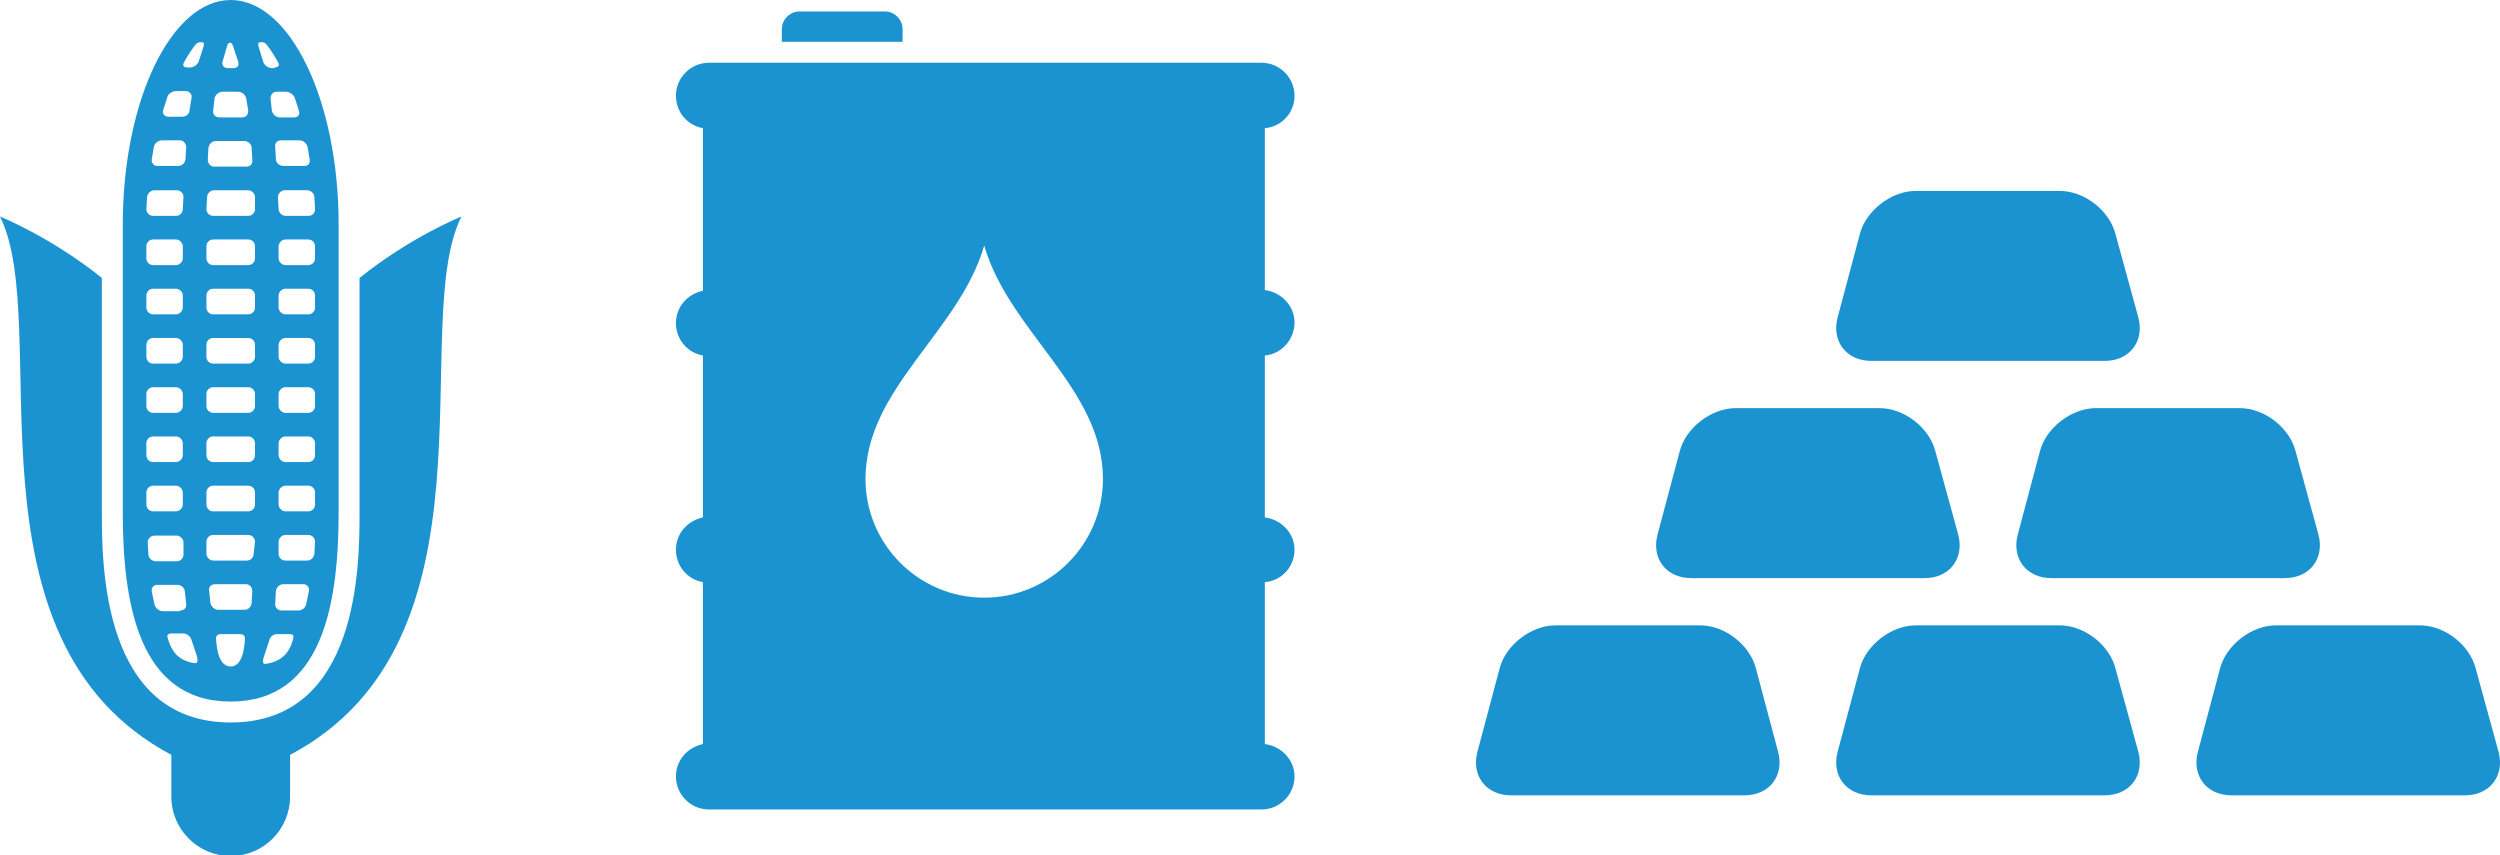
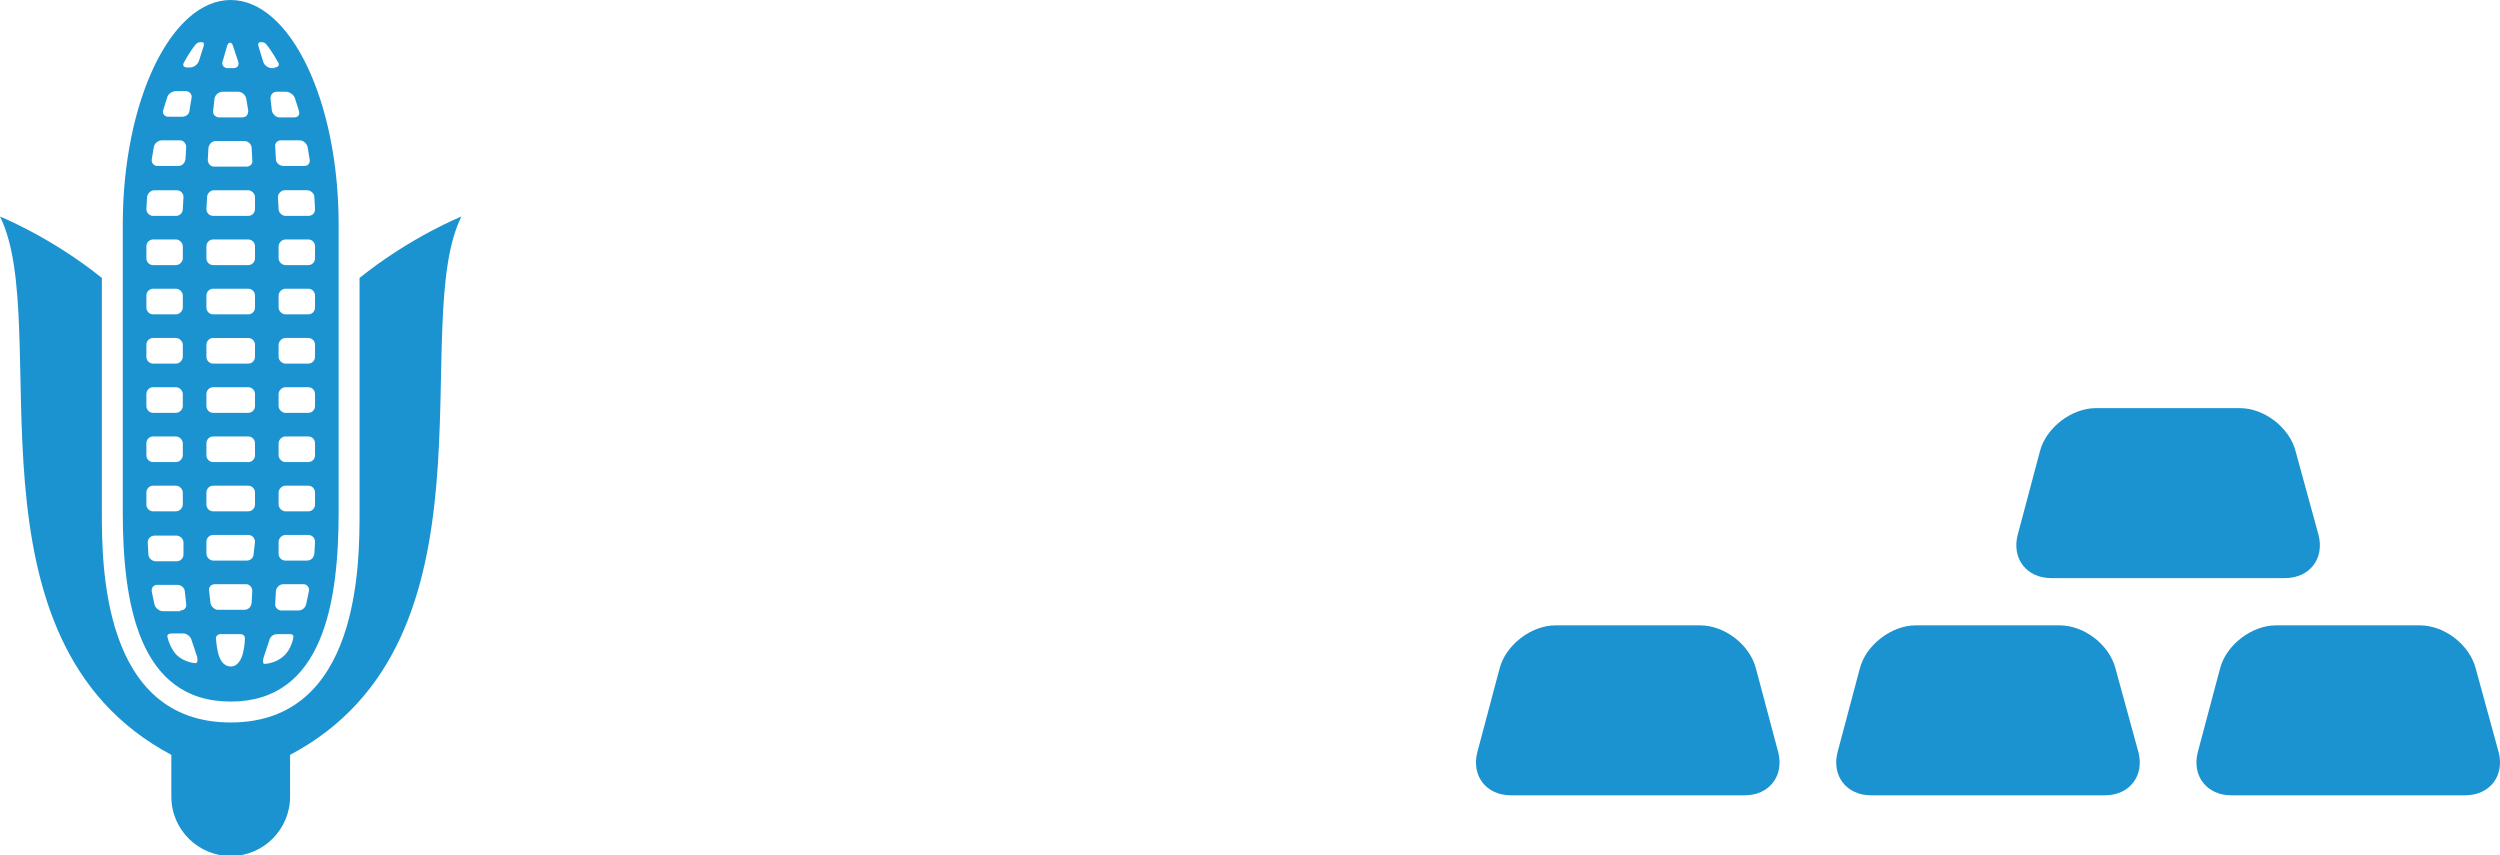
<svg xmlns="http://www.w3.org/2000/svg" version="1.0" id="Layer_1" x="0px" y="0px" width="370.6px" height="126.8px" viewBox="0 0 370.6 126.8" style="enable-background:new 0 0 370.6 126.8;" xml:space="preserve">
  <style type="text/css">
	.st0{fill:#1B93D1;}
</style>
  <path class="st0" d="M68.4,32.1c-8,16,6.6,62.9-25.4,79.8v6.2c0,4.8-3.9,8.8-8.8,8.8c-4.8,0-8.8-3.9-8.8-8.8v-6.2  C-6.6,94.9,8,48.1,0,32.1c0,0,7.5,3,15.1,9.1v34.7c0,7.7,0,31.2,19.1,31.2c19.1,0,19.1-23.5,19.1-31.2V41.2  C60.9,35.1,68.4,32.1,68.4,32.1z M50.2,33.3c0,51.8,0,29.2,0,42.6c0,13.4-2.3,28.1-16,28.1c-13.7,0-16-14.7-16-28.1  c0-13.4,0,9.2,0-42.6c0-18.4,7.2-33.3,16-33.3C43,0,50.2,14.9,50.2,33.3z M30.6,52.9c0,0.5,0.4,1,1,1h5.2c0.6,0,1-0.5,1-1v-1.8  c0-0.5-0.4-1-1-1h-5.2c-0.6,0-1,0.5-1,1V52.9z M42.2,28.2c-0.5,0-1,0.5-1,1l0.1,1.8c0,0.5,0.5,1,1,1h3.4c0.6,0,1-0.4,1-1l-0.1-1.8  c0-0.5-0.5-1-1.1-1H42.2z M41.7,20.8c-0.6,0-1,0.4-0.9,1l0.1,1.8c0,0.5,0.5,1,1.1,1h3.1c0.6,0,0.9-0.4,0.8-1l-0.3-1.8  c-0.1-0.5-0.6-1-1.2-1H41.7z M30.6,67.5c0,0.5,0.4,1,1,1h5.2c0.6,0,1-0.5,1-1v-1.8c0-0.5-0.4-1-1-1h-5.2c-0.6,0-1,0.5-1,1V67.5z   M30.6,74.8c0,0.5,0.4,1,1,1h5.2c0.6,0,1-0.5,1-1V73c0-0.5-0.4-1-1-1h-5.2c-0.6,0-1,0.5-1,1V74.8z M37.4,87.6c0-0.5-0.4-1-0.9-1  h-4.6c-0.6,0-1,0.4-0.9,1l0.2,1.8c0.1,0.5,0.6,1,1.1,1h3.9c0.6,0,1-0.4,1.1-1L37.4,87.6z M30.6,60.2c0,0.5,0.4,1,1,1h5.2  c0.6,0,1-0.5,1-1v-1.8c0-0.5-0.4-1-1-1h-5.2c-0.6,0-1,0.5-1,1V60.2z M37.8,43.8c0-0.5-0.4-1-1-1h-5.2c-0.6,0-1,0.5-1,1v1.8  c0,0.5,0.4,1,1,1h5.2c0.6,0,1-0.5,1-1V43.8z M42.3,57.4c-0.5,0-1,0.5-1,1v1.8c0,0.5,0.5,1,1,1h3.4c0.6,0,1-0.5,1-1v-1.8  c0-0.5-0.4-1-1-1H42.3z M42.3,72c-0.5,0-1,0.5-1,1v1.8c0,0.5,0.5,1,1,1h3.4c0.6,0,1-0.5,1-1V73c0-0.5-0.4-1-1-1H42.3z M42.3,79.3  c-0.5,0-1,0.5-1,1l0,1.8c0,0.5,0.4,1,1,1h3.2c0.6,0,1-0.4,1.1-1l0.1-1.8c0-0.5-0.4-1-1-1H42.3z M40.8,89.5c-0.1,0.5,0.4,1,0.9,1h2.5  c0.6,0,1.1-0.4,1.2-1l0.4-1.9c0.1-0.5-0.3-1-0.8-1h-3c-0.5,0-1,0.4-1.1,1L40.8,89.5z M40.3,16.4c0.1,0.5,0.6,1,1.1,1h2.2  c0.6,0,0.9-0.4,0.7-1l-0.6-1.9c-0.2-0.5-0.8-0.9-1.3-0.9h-1.4c-0.5,0-0.9,0.4-0.9,1L40.3,16.4z M42.3,35.5c-0.5,0-1,0.5-1,1v1.8  c0,0.5,0.5,1,1,1h3.4c0.6,0,1-0.5,1-1v-1.8c0-0.5-0.4-1-1-1H42.3z M42.3,42.8c-0.5,0-1,0.5-1,1v1.8c0,0.5,0.5,1,1,1h3.4  c0.6,0,1-0.5,1-1v-1.8c0-0.5-0.4-1-1-1H42.3z M42.3,50.1c-0.5,0-1,0.5-1,1v1.8c0,0.5,0.5,1,1,1h3.4c0.6,0,1-0.5,1-1v-1.8  c0-0.5-0.4-1-1-1H42.3z M42.3,64.7c-0.5,0-1,0.5-1,1v1.8c0,0.5,0.5,1,1,1h3.4c0.6,0,1-0.5,1-1v-1.8c0-0.5-0.4-1-1-1H42.3z   M34.2,98.8c2.1,0,2.1-4.1,2.1-4.2c0-0.4-0.3-0.6-0.7-0.6h-2.9c-0.4,0-0.7,0.3-0.7,0.6C32.1,94.7,32,98.8,34.2,98.8z M26.1,53.9  c0.5,0,1-0.5,1-1v-1.8c0-0.5-0.5-1-1-1h-3.4c-0.6,0-1,0.5-1,1v1.8c0,0.5,0.4,1,1,1H26.1z M26.2,83.2c0.6,0,1-0.5,1-1l0-1.8  c0-0.5-0.5-1-1-1h-3.3c-0.5,0-1,0.4-1,1l0.1,1.8c0,0.5,0.5,1,1.1,1H26.2z M26.1,75.8c0.5,0,1-0.5,1-1V73c0-0.5-0.5-1-1-1h-3.4  c-0.6,0-1,0.5-1,1v1.8c0,0.5,0.4,1,1,1H26.1z M26.1,68.5c0.5,0,1-0.5,1-1v-1.8c0-0.5-0.5-1-1-1h-3.4c-0.6,0-1,0.5-1,1v1.8  c0,0.5,0.4,1,1,1H26.1z M26.1,46.6c0.5,0,1-0.5,1-1v-1.8c0-0.5-0.5-1-1-1h-3.4c-0.6,0-1,0.5-1,1v1.8c0,0.5,0.4,1,1,1H26.1z   M26.1,61.2c0.5,0,1-0.5,1-1v-1.8c0-0.5-0.5-1-1-1h-3.4c-0.6,0-1,0.5-1,1v1.8c0,0.5,0.4,1,1,1H26.1z M26.7,90.5c0.6,0,1-0.4,0.9-1  l-0.2-1.8c0-0.5-0.5-1-1.1-1h-3c-0.5,0-0.9,0.4-0.8,1l0.4,1.9c0.1,0.5,0.7,1,1.2,1H26.7z M28.4,94.9c-0.1-0.5-0.7-1-1.2-1h-1.8  c-0.4,0-0.6,0.2-0.6,0.4c0,0.1,0.4,1.9,1.5,2.9c1.1,1,2.6,1.1,2.6,1.1c0.6,0.1,0.3-1,0.3-1L28.4,94.9z M39.1,97.4c0,0-0.4,1.2,0.3,1  c0,0,1.5-0.1,2.6-1.1c1.2-1,1.5-2.8,1.5-2.9c0-0.3-0.2-0.4-0.6-0.4h-1.8c-0.6,0-1.1,0.4-1.2,1L39.1,97.4z M28.4,14.5  c0.1-0.5-0.3-1-0.9-1h-1.4c-0.5,0-1.2,0.4-1.3,0.9l-0.6,1.9c-0.2,0.5,0.2,1,0.7,1H27c0.6,0,1.1-0.4,1.1-1L28.4,14.5z M27.6,21.8  c0-0.5-0.4-1-0.9-1h-2.7c-0.5,0-1.1,0.4-1.2,1l-0.3,1.8c-0.1,0.5,0.3,1,0.8,1h3.1c0.6,0,1-0.4,1.1-1L27.6,21.8z M26.1,39.3  c0.5,0,1-0.5,1-1v-1.8c0-0.5-0.5-1-1-1h-3.4c-0.6,0-1,0.5-1,1v1.8c0,0.5,0.4,1,1,1H26.1z M33,9.1c-0.2,0.5,0.2,1,0.7,1h0.9  c0.6,0,0.9-0.4,0.7-1l-0.8-2.4c-0.2-0.5-0.6-0.5-0.8,0L33,9.1z M31.6,16.4c-0.1,0.5,0.3,1,0.9,1h3.4c0.6,0,0.9-0.4,0.9-1l-0.3-1.8  c-0.1-0.5-0.6-1-1.2-1H33c-0.5,0-1.1,0.4-1.2,1L31.6,16.4z M30.6,38.3c0,0.5,0.4,1,1,1h5.2c0.6,0,1-0.5,1-1v-1.8c0-0.5-0.4-1-1-1  h-5.2c-0.6,0-1,0.5-1,1V38.3z M36.5,24.7c0.6,0,1-0.4,0.9-1l-0.1-1.8c0-0.5-0.5-1-1.1-1h-4.2c-0.5,0-1,0.4-1.1,1l-0.1,1.8  c0,0.5,0.4,1,0.9,1H36.5z M37.8,80.3c0-0.5-0.4-1-1-1h-5.2c-0.6,0-1,0.5-1,1l0,1.8c0,0.5,0.5,1,1,1h5c0.6,0,1-0.5,1-1L37.8,80.3z   M26.1,32c0.6,0,1-0.5,1-1l0.1-1.8c0-0.5-0.4-1-1-1h-3.3c-0.5,0-1,0.4-1.1,1L21.7,31c0,0.5,0.4,1,1,1H26.1z M30.6,31  c0,0.5,0.4,1,1,1h5.2c0.6,0,1-0.5,1-1l0-1.8c0-0.5-0.5-1-1-1h-5.1c-0.5,0-1,0.5-1,1L30.6,31z M28.2,10c0.5,0,1.1-0.4,1.3-1l0.7-2.2  c0-0.1,0.1-0.5-0.1-0.5c-0.2-0.1-0.8-0.1-1.1,0.3c-0.9,1.1-1.7,2.6-1.7,2.6c-0.3,0.5-0.1,0.8,0.5,0.8H28.2z M40.7,10  c0.6,0,0.8-0.4,0.5-0.8c0,0-0.8-1.5-1.7-2.6c-0.3-0.4-0.8-0.4-1.1-0.3c-0.2,0.1-0.1,0.5-0.1,0.5L39,9.1c0.1,0.5,0.7,1,1.3,1H40.7z" />
-   <path class="st0" d="M115.9,6.2V4.3c0-1.4,1.2-2.6,2.6-2.6h12.7c1.4,0,2.6,1.2,2.6,2.6v1.9H115.9z M187.5,52.7v24  c2.4,0.3,4.4,2.3,4.4,4.8c0,2.5-1.9,4.6-4.4,4.8v24c2.4,0.3,4.4,2.3,4.4,4.8c0,2.7-2.2,4.9-4.9,4.9h-81.9c-2.7,0-4.9-2.2-4.9-4.9  c0-2.4,1.7-4.3,4-4.8V86.3c-2.3-0.4-4-2.4-4-4.8c0-2.4,1.7-4.3,4-4.8V52.7c-2.3-0.4-4-2.4-4-4.8c0-2.4,1.7-4.3,4-4.8V19  c-2.3-0.4-4-2.4-4-4.8c0-2.7,2.2-4.9,4.9-4.9H187c2.7,0,4.9,2.2,4.9,4.9c0,2.5-1.9,4.6-4.4,4.8v24c2.4,0.3,4.4,2.3,4.4,4.8  C191.9,50.4,189.9,52.5,187.5,52.7z M163.5,71c0-13.4-13.9-21.8-17.6-34.6c-3.7,12.8-17.6,21.2-17.6,34.6c0,9.7,7.9,17.6,17.6,17.6  C155.6,88.6,163.5,80.7,163.5,71z" />
  <g>
    <g>
      <g>
        <path class="st0" d="M263.6,111.5c0.9,3.5-1.3,6.4-5,6.4H224c-3.7,0-5.9-2.9-5-6.4l3.3-12.4c0.9-3.5,4.7-6.4,8.3-6.4H252     c3.7,0,7.4,2.9,8.3,6.4L263.6,111.5z" />
        <path class="st0" d="M317,111.5c0.9,3.5-1.3,6.4-5,6.4h-34.6c-3.7,0-5.9-2.9-5-6.4l3.3-12.4c0.9-3.5,4.7-6.4,8.3-6.4h21.3     c3.7,0,7.4,2.9,8.3,6.4L317,111.5z" />
        <path class="st0" d="M370.4,111.5c0.9,3.5-1.3,6.4-5,6.4h-34.6c-3.7,0-5.9-2.9-5-6.4l3.3-12.4c0.9-3.5,4.7-6.4,8.3-6.4h21.3     c3.7,0,7.4,2.9,8.3,6.4L370.4,111.5z" />
      </g>
      <g>
-         <path class="st0" d="M290.3,79.3c0.9,3.5-1.3,6.4-5,6.4h-34.6c-3.7,0-5.9-2.9-5-6.4l3.3-12.4c0.9-3.5,4.7-6.4,8.3-6.4h21.3     c3.7,0,7.4,2.9,8.3,6.4L290.3,79.3z" />
        <path class="st0" d="M343.7,79.3c0.9,3.5-1.3,6.4-5,6.4h-34.6c-3.7,0-5.9-2.9-5-6.4l3.3-12.4c0.9-3.5,4.7-6.4,8.3-6.4h21.3     c3.7,0,7.4,2.9,8.3,6.4L343.7,79.3z" />
      </g>
-       <path class="st0" d="M317,47.1c0.9,3.5-1.3,6.4-5,6.4h-34.6c-3.7,0-5.9-2.9-5-6.4l3.3-12.4c0.9-3.5,4.7-6.4,8.3-6.4h21.3    c3.7,0,7.4,2.9,8.3,6.4L317,47.1z" />
    </g>
  </g>
</svg>